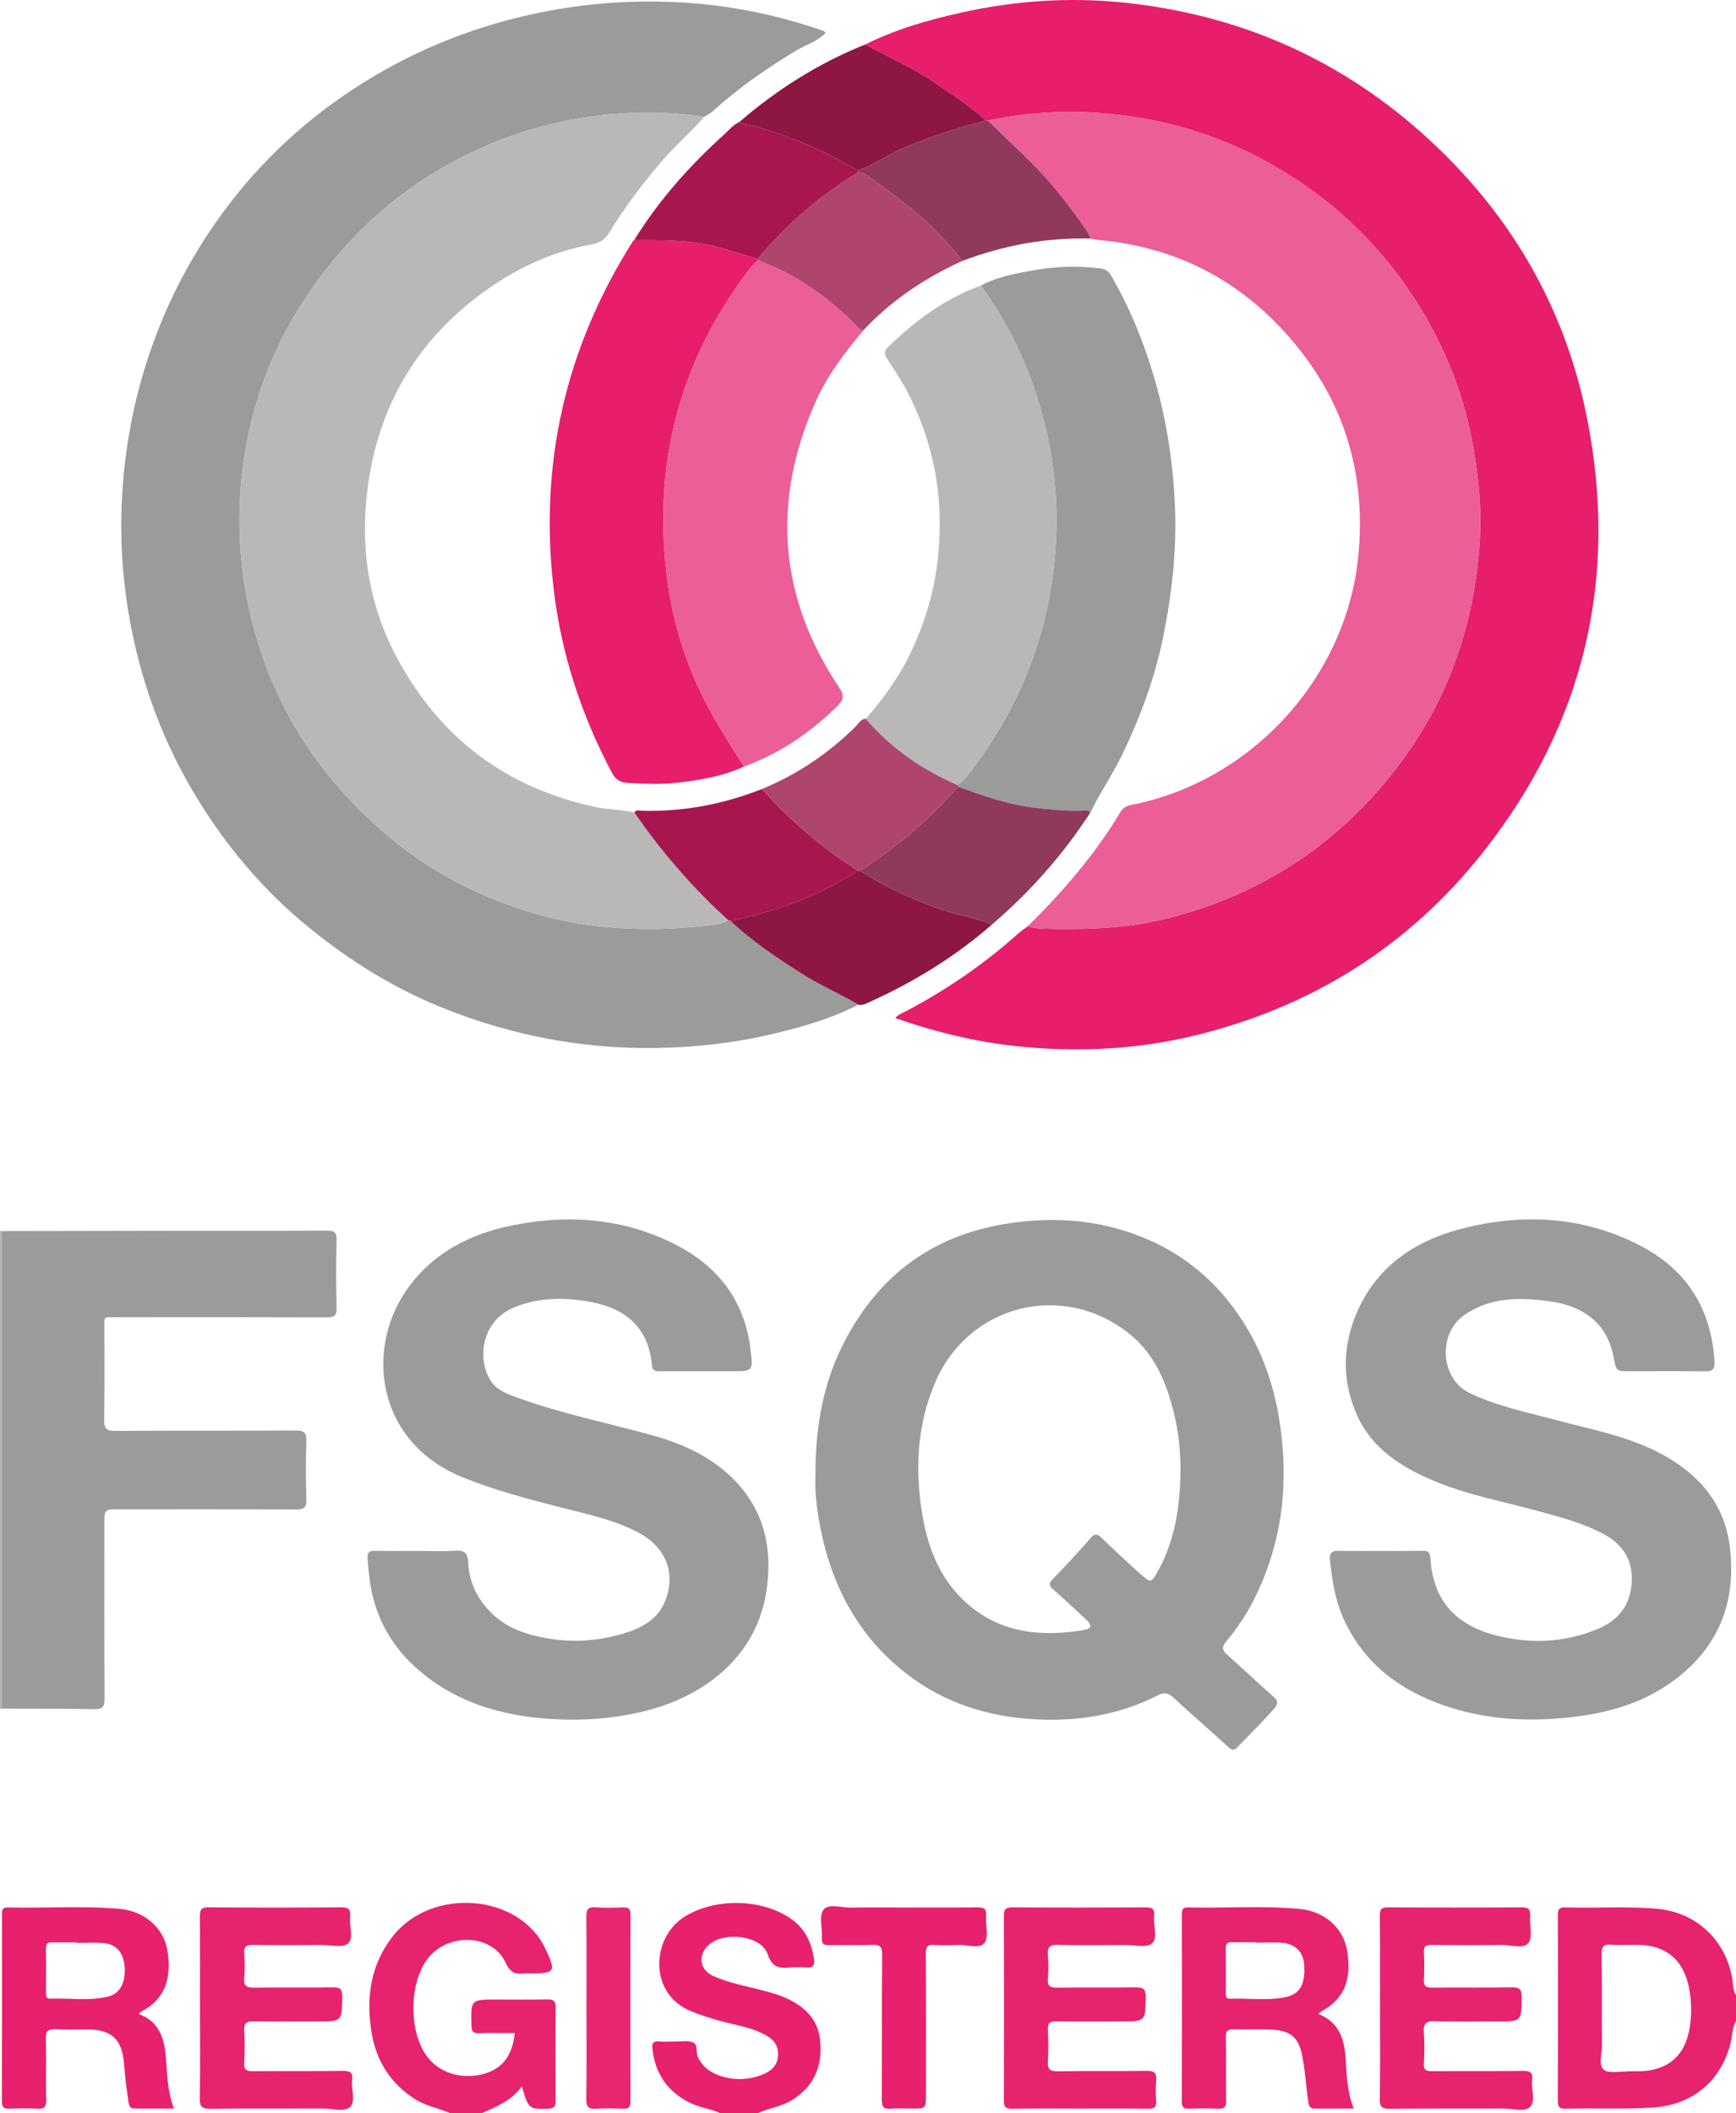
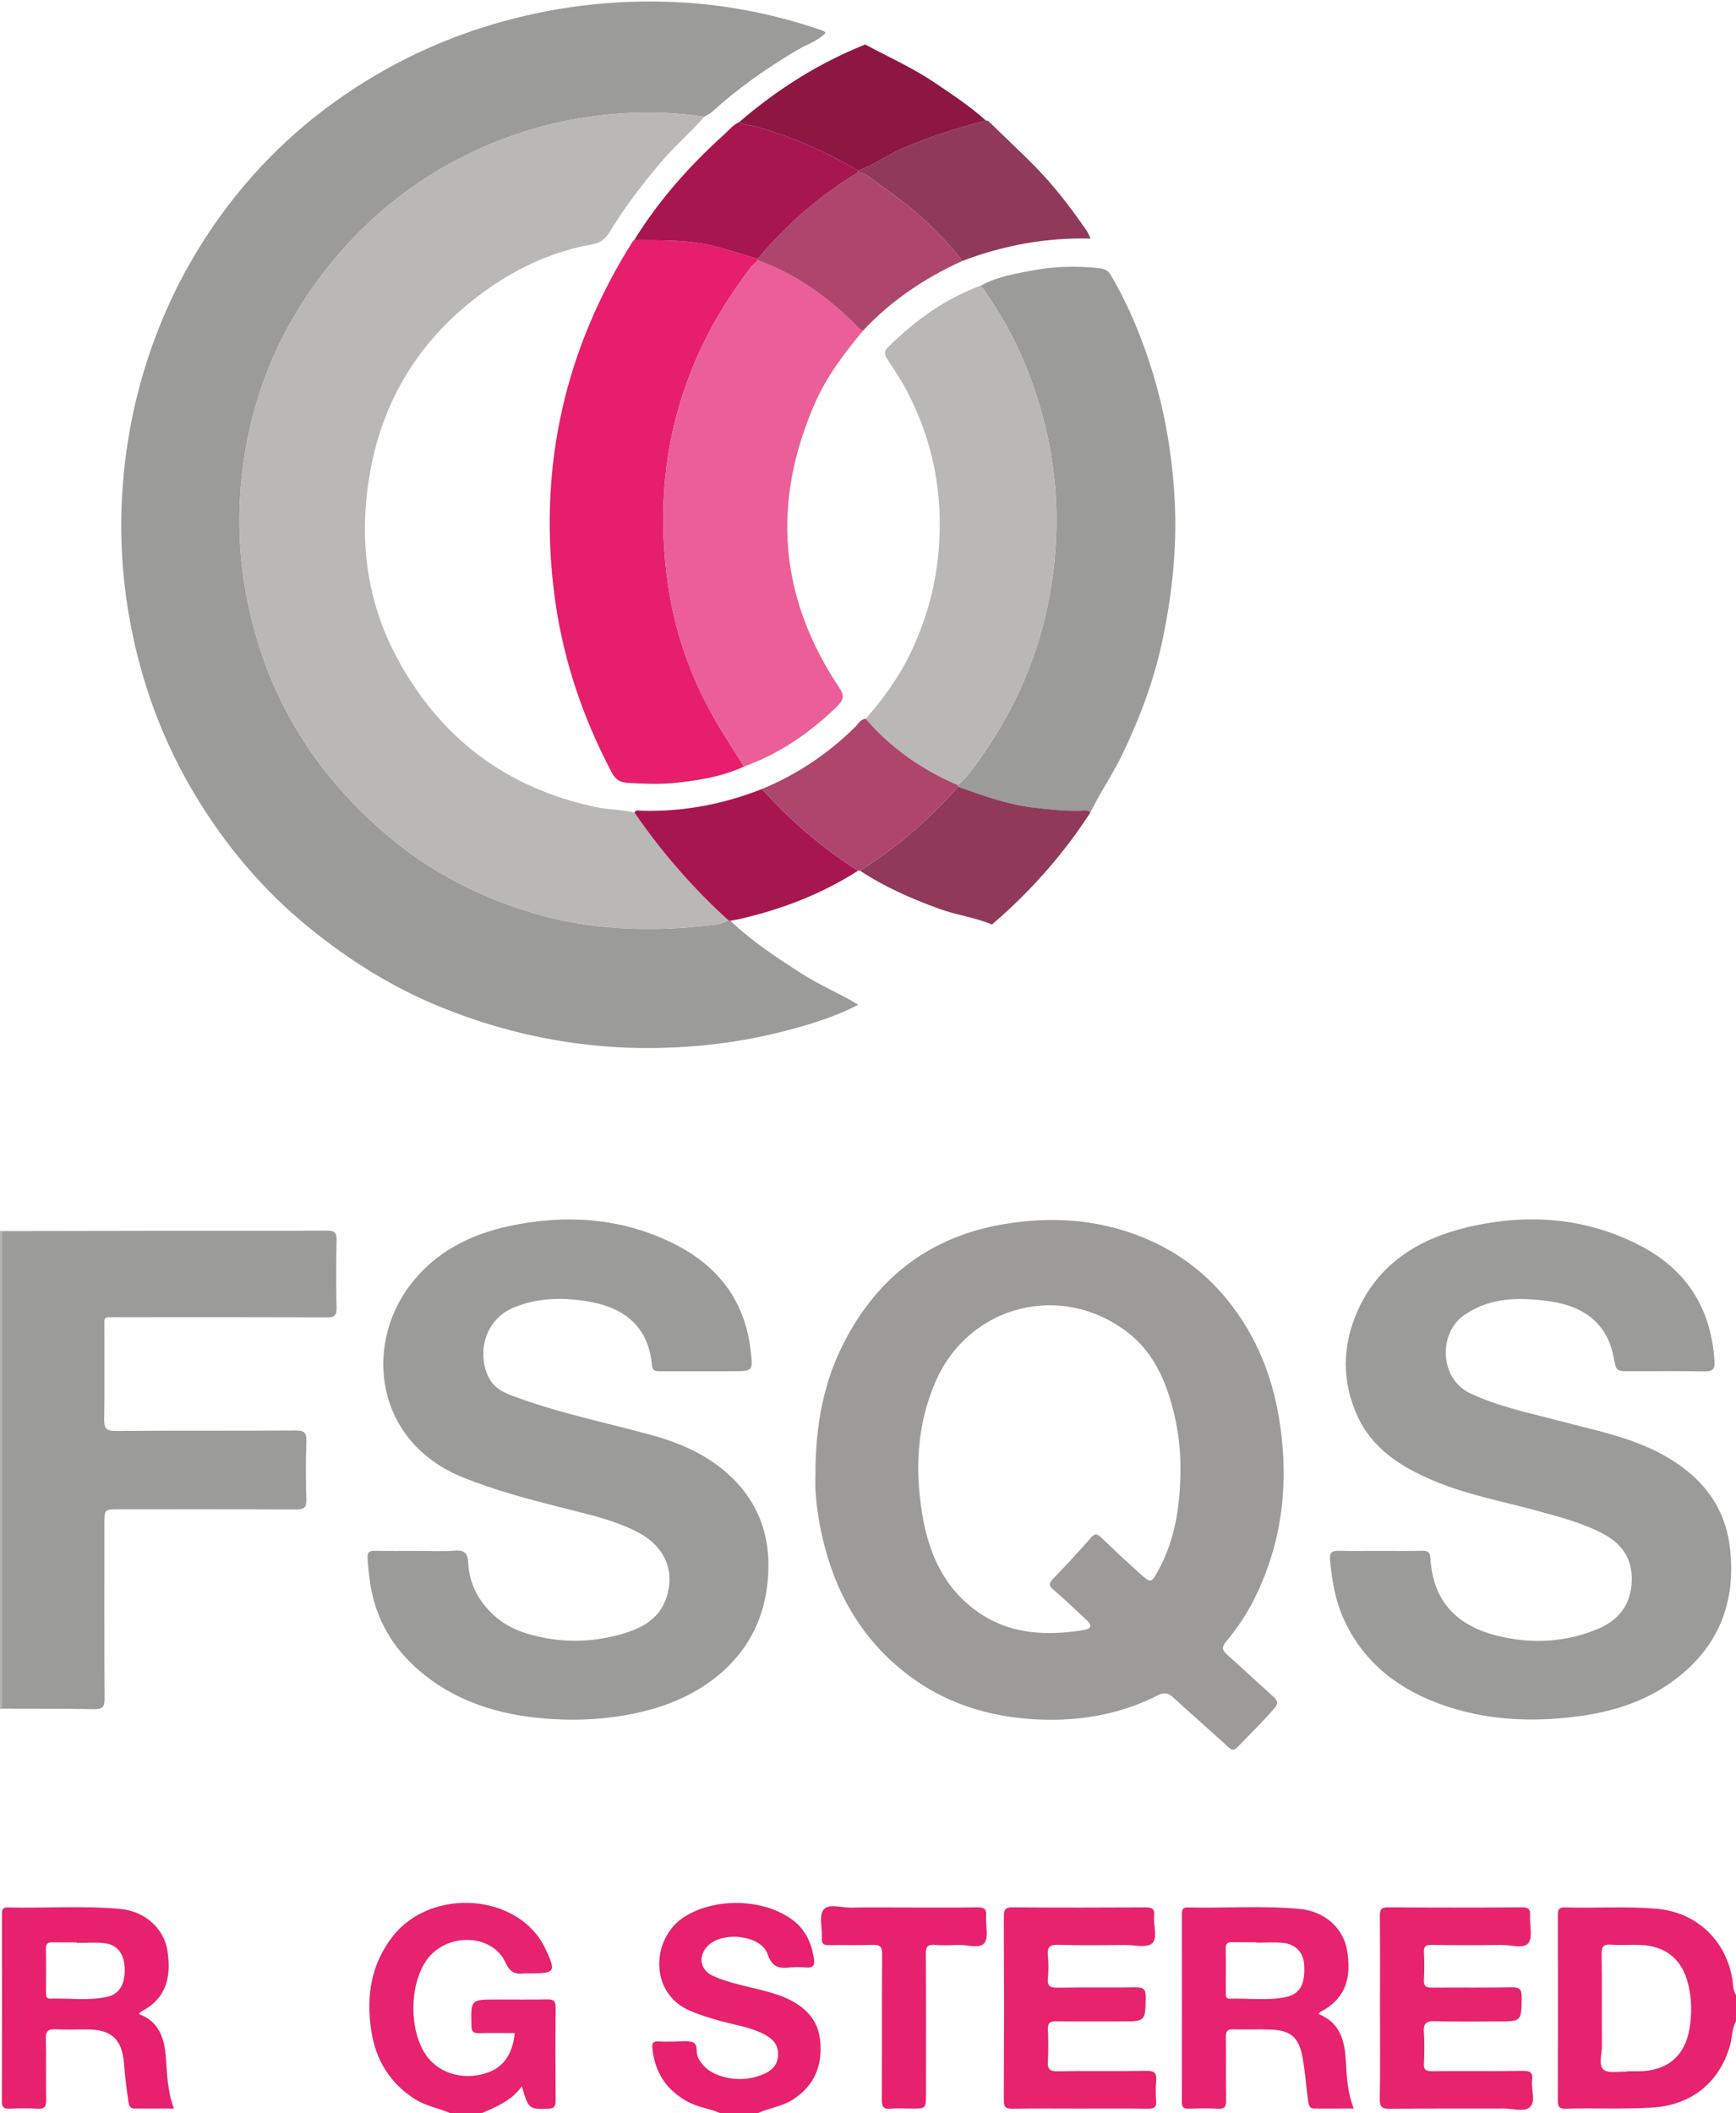
<svg xmlns="http://www.w3.org/2000/svg" version="1.1" id="Layer_1" x="0px" y="0px" width="867.892px" height="1056.089px" viewBox="0 0 867.892 1056.089" enable-background="new 0 0 867.892 1056.089" xml:space="preserve">
  <g>
    <path fill-rule="evenodd" clip-rule="evenodd" fill="#E7226E" d="M867.892,1010.094c-2.116,3.81-1.839,8.204-3.001,12.261   c-5.335,18.629-19.413,29.739-38.748,30.973c-14.472,0.924-28.939,0.143-43.4,0.582c-3.096,0.094-3.937-0.922-3.927-3.954   c0.099-30.969,0.091-61.938,0.014-92.907c-0.007-2.732,0.663-3.85,3.602-3.758c15.295,0.48,30.611-0.657,45.9,0.695   c19.506,1.724,34.221,15.339,37.665,34.688c0.5,2.806,0.16,5.872,1.896,8.422C867.892,1001.429,867.892,1005.762,867.892,1010.094z    M813.304,1035.368c0.003-0.062,0.005-0.122,0.008-0.184c1.996,0,3.994,0.015,5.991-0.002c13.991-0.119,22.931-7.342,25.313-21.104   c1.279-7.385,1.155-14.904-0.589-22.287c-2.943-12.456-11.264-19.313-24.103-19.745c-4.82-0.161-9.668,0.207-14.472-0.116   c-3.699-0.249-4.799,0.837-4.741,4.645c0.229,15.308,0.02,30.621,0.145,45.931c0.033,4.089-1.879,9.491,0.905,11.903   C804.117,1036.45,809.346,1035.174,813.304,1035.368z" />
    <path fill-rule="evenodd" clip-rule="evenodd" fill="#E7226E" d="M224.972,1056.089c-5.661-2.496-11.89-3.448-17.261-6.81   c-12.852-8.043-19.929-19.866-22.125-34.494c-2.551-16.996-0.192-33.097,10.837-47.124c19.418-24.697,63.1-21.246,76.107,6.051   c5.629,11.814,5.174,12.571-7.562,12.571c-1,0-2.015-0.114-2.997,0.02c-4.571,0.624-7.079-0.701-9.266-5.48   c-6.738-14.722-29.979-15.019-39.625-0.906c-8.456,12.372-8.58,34.53-0.263,46.938c5.851,8.729,17.129,12.641,28.334,9.826   c9.751-2.448,14.928-8.901,16.219-20.582c-6.006,0-11.974-0.126-17.934,0.056c-2.778,0.084-3.655-0.726-3.731-3.608   c-0.35-13.218-0.447-13.216,12.683-13.215c8.331,0,16.664,0.11,24.991-0.057c3.072-0.062,4.463,0.547,4.423,4.064   c-0.176,15.492-0.134,30.989-0.024,46.483c0.021,2.972-0.835,4.05-3.953,4.105c-9.494,0.167-9.491,0.3-12.951-11.198   c-5.141,7.14-12.579,10.162-19.907,13.359C235.637,1056.089,230.305,1056.089,224.972,1056.089z" />
    <path fill-rule="evenodd" clip-rule="evenodd" fill="#E7216D" d="M359.955,1056.089c-5.112-2.277-10.781-2.82-15.816-5.496   c-10.89-5.786-16.741-14.694-17.996-26.88c-0.28-2.723,0.54-3.583,3.177-3.409c2.654,0.175,5.327,0.021,7.992,0.045   c2.994,0.027,6.236-0.615,8.915,0.328c3.051,1.074,1.467,4.989,2.692,7.495c2.56,5.229,6.815,8.064,12.073,9.611   c6.918,2.036,13.886,1.685,20.514-1.058c4.097-1.694,7.272-4.492,7.487-9.604c0.213-5.072-2.486-8.004-6.561-10.201   c-6.81-3.674-14.437-4.72-21.757-6.722c-5.279-1.444-10.478-3.04-15.529-5.163c-20.877-8.775-19.319-35.933-3.837-46.46   c15.325-10.42,40.781-9.984,55.378,1.343c6.291,4.881,9.13,11.595,10.272,19.24c0.49,3.28-0.761,4.49-4.065,4.176   c-2.641-0.251-5.35-0.282-7.984-0.004c-5.497,0.583-8.951-0.126-11.17-6.696c-3.152-9.338-21.964-11.617-29.563-4.439   c-5.39,5.091-4.387,12.366,2.378,15.388c8.203,3.665,17.09,5.154,25.714,7.464c3.845,1.03,7.656,2.121,11.271,3.814   c9.124,4.273,15.552,10.638,16.523,21.258c1.12,12.265-2.817,22.065-13.398,29.057c-5.478,3.62-11.95,4.265-17.712,6.913   C372.62,1056.089,366.288,1056.089,359.955,1056.089z" />
-     <path fill-rule="evenodd" clip-rule="evenodd" fill="#B4B4B1" d="M0,615.144c0.351,0.05,0.702,0.101,1.052,0.15   c0,79.557,0,159.113,0,238.669c-0.35,0.051-0.701,0.101-1.052,0.15C0,774.458,0,694.801,0,615.144z" />
+     <path fill-rule="evenodd" clip-rule="evenodd" fill="#B4B4B1" d="M0,615.144c0.351,0.05,0.702,0.101,1.052,0.15   c0,79.557,0,159.113,0,238.669c-0.35,0.051-0.701,0.101-1.052,0.15z" />
    <path fill-rule="evenodd" clip-rule="evenodd" fill="#9B9B99" d="M429.104,502.134c-12.779,6.668-26.534,10.623-40.411,14.052   c-16.886,4.173-34.019,6.486-51.474,7.306c-40.868,1.92-80.097-5.054-117.788-20.547c-23.498-9.659-44.856-23.036-64.625-39.081   c-23.14-18.781-42.016-41.175-57.286-66.586c-15.371-25.582-25.842-53.165-31.702-82.467c-4.417-22.085-6.062-44.42-4.79-66.847   c1.657-29.215,7.776-57.534,18.706-84.798c8.729-21.776,20.237-41.951,34.4-60.546c20.06-26.338,44.547-47.817,73.066-64.679   c27.335-16.162,56.716-26.903,87.877-32.652c21.785-4.019,43.854-5.334,65.954-4.05c24.195,1.406,47.804,6.241,70.721,14.242   c0.277,0.097,0.459,0.463,0.962,0.998c-4.042,4.222-9.697,5.843-14.488,8.702c-15.076,8.999-29.356,19.002-42.36,30.817   c-1.075,0.977-2.498,1.573-3.759,2.345c-18.318-2.746-36.583-2.735-54.997-0.314c-24.815,3.263-48.077,10.763-70.114,22.576   c-25.455,13.645-46.845,32.022-64.521,54.695c-25.396,32.579-39.45,69.733-42.293,110.835c-1.259,18.193-0.087,36.395,3.576,54.483   c9.722,48.013,34.024,87.023,71.41,118.176c14.899,12.417,31.439,22.203,49.341,29.697c18.782,7.863,38.18,13.016,58.542,14.838   c15.796,1.414,31.53,1.245,47.227-0.41c4.618-0.487,9.548-0.594,13.87-2.944c0.333,0.079,0.667,0.158,1.001,0.238   c10.798,10.234,23.116,18.395,35.601,26.368C409.867,492.402,419.85,496.593,429.104,502.134z" />
-     <path fill-rule="evenodd" clip-rule="evenodd" fill="#E61E6C" d="M432.554,22.235c15.212-7.611,31.451-12.238,47.934-15.92   c26.955-6.021,54.291-7.866,81.758-4.975c56.297,5.925,105.992,27.292,148.412,64.99c43.257,38.443,71.536,86.015,82.775,142.683   c15.816,79.743-1.281,152.506-51.677,216.521c-37.467,47.591-86.429,78.084-145.351,92.215   c-27.363,6.563-55.156,8.027-83.208,5.612c-22.446-1.934-44.136-7.012-65.667-14.56c1.84-2.032,4.211-2.77,6.307-3.886   c20.056-10.677,38.64-23.461,55.559-38.649c1.338-1.202,2.889-2.168,4.342-3.245c2.292,0.369,4.574,0.993,6.874,1.066   c21.803,0.692,43.457,0.021,64.773-5.549c44.785-11.701,81.603-35.484,110.46-71.685c27.292-34.237,41.319-73.466,43.956-116.907   c0.897-14.784-0.455-29.513-2.853-44.142c-4.951-30.207-16.523-57.767-33.96-82.748c-16.259-23.295-36.722-42.351-61.027-57.187   c-29.066-17.742-60.701-27.467-94.589-29.534c-17.943-1.094-35.843,0.204-53.494,3.954c-0.341-0.013-0.682-0.025-1.021-0.038   c-7.865-7.157-16.737-12.948-25.507-18.887C456.34,33.909,444.201,28.524,432.554,22.235z" />
    <path fill-rule="evenodd" clip-rule="evenodd" fill="#B9B8B6" d="M364.15,459.974c-4.323,2.35-9.253,2.457-13.871,2.944   c-15.697,1.655-31.431,1.824-47.227,0.41c-20.362-1.822-39.761-6.975-58.542-14.838c-17.902-7.494-34.442-17.28-49.341-29.697   c-37.386-31.153-61.688-70.163-71.41-118.176c-3.663-18.088-4.834-36.29-3.576-54.483c2.844-41.102,16.897-78.256,42.293-110.835   c17.676-22.673,39.066-41.051,64.521-54.695c22.037-11.813,45.299-19.313,70.114-22.576c18.413-2.421,36.679-2.432,54.997,0.314   c-7.069,8.164-15.353,15.143-22.309,23.459c-9.028,10.795-17.598,21.893-24.858,33.931c-2.167,3.592-4.755,5.653-8.784,6.369   c-19.051,3.384-36.328,11.157-52.05,22.187c-31.931,22.401-52.054,52.794-58.996,91.238c-5.804,32.146-2.419,63.497,13.044,92.622   c21.405,40.313,54.539,65.572,99.443,75.162c6.502,1.389,13.144,1.237,19.571,2.803   C330.784,425.852,346.373,443.868,364.15,459.974z" />
-     <path fill-rule="evenodd" clip-rule="evenodd" fill="#EB5E98" d="M493.879,60.291c17.651-3.75,35.551-5.048,53.494-3.954   c33.888,2.067,65.522,11.792,94.589,29.534c24.306,14.836,44.769,33.892,61.027,57.187c17.437,24.981,29.009,52.542,33.96,82.748   c2.397,14.628,3.75,29.357,2.853,44.142c-2.637,43.44-16.664,82.67-43.956,116.907c-28.857,36.201-65.675,59.984-110.46,71.685   c-21.316,5.57-42.971,6.241-64.773,5.549c-2.3-0.073-4.582-0.697-6.874-1.066c17.602-17.339,33.682-35.915,46.415-57.202   c1.303-2.179,3.211-3.079,5.663-3.564c59.988-11.88,107.156-63.532,113.21-124.011c4.336-43.312-8.024-81.233-37.601-113.196   c-24.599-26.584-55.137-41.589-91.28-45.003c-1.649-0.156-3.28-0.523-4.922-0.792c-0.651-1.327-1.145-2.76-1.973-3.963   c-7.813-11.363-16.175-22.313-25.865-32.145C509.716,75.363,501.727,67.896,493.879,60.291z" />
    <path fill-rule="evenodd" clip-rule="evenodd" fill="#9C9B9A" d="M407.672,738.04c-0.129-25.877,4.15-47.858,14.829-68.151   c16.896-32.108,43.063-51.964,79.218-58.045c23.337-3.924,46.2-2.62,68.367,6.077c23.175,9.093,40.809,24.728,53.469,46.065   c10.938,18.431,16,38.493,17.701,59.78c2.125,26.591-2.398,51.722-14.253,75.523c-3.828,7.685-8.727,14.782-14.206,21.392   c-2.176,2.624-1.681,4.157,0.569,6.175c7.771,6.967,15.38,14.114,23.177,21.051c2.533,2.253,2.579,3.661,0.198,6.344   c-5.741,6.471-11.867,12.542-17.875,18.741c-1.638,1.69-2.631,2.179-4.711,0.256c-9.113-8.424-18.547-16.5-27.654-24.93   c-2.531-2.343-4.664-2.536-7.555-1.065c-20.542,10.447-42.581,13.595-65.197,11.788c-23.859-1.906-45.616-9.764-64.259-25.512   c-22.416-18.938-34.41-43.447-39.706-71.749C408.132,752.947,407.326,744.039,407.672,738.04z M590.145,735.819   c0.156-10.035-0.897-19.968-3.263-29.676c-3.768-15.455-9.92-29.89-22.82-39.972c-33.109-25.872-79.63-14.083-96.36,24.375   c-9.3,21.377-10.363,43.852-6.588,66.53c2.867,17.234,9.225,33.06,22.929,44.828c16.93,14.538,36.853,16.219,57.804,12.76   c3.959-0.653,4.18-2.524,1.228-5.174c-5.448-4.892-10.649-10.069-16.229-14.803c-2.483-2.108-2.719-3.237-0.342-5.67   c6.508-6.658,12.785-13.551,18.938-20.539c2.031-2.307,3.231-1.829,5.139-0.002c6.368,6.104,12.779,12.169,19.366,18.032   c5.439,4.843,5.638,4.75,9.119-1.613C587.43,769.6,589.939,752.962,590.145,735.819z" />
    <path fill-rule="evenodd" clip-rule="evenodd" fill="#9B9B99" d="M208.723,775.121c6.331-0.002,12.689,0.362,18.981-0.121   c4.705-0.361,6.141,1.62,6.339,5.77c0.481,10.055,4.563,18.417,11.738,25.484c7.821,7.701,17.636,10.802,27.995,12.607   c12.262,2.137,24.492,1.307,36.426-2.017c9.594-2.671,18.554-6.898,22.452-16.988c5.458-14.131-0.086-27.087-14.212-34.296   c-12.048-6.148-25.207-8.9-38.163-12.199c-16.478-4.195-32.847-8.529-48.707-14.911c-44.249-17.806-49.521-65.757-26.705-95.976   c12.619-16.71,30.226-25.605,50.019-29.771c28.262-5.946,56.215-4.104,82.361,9.082c21.486,10.835,35.042,28.046,37.966,52.677   c1.292,10.891,1.489,10.867-9.456,10.867c-11.661,0-23.322,0.004-34.982-0.005c-2.157-0.001-4.549,0.338-4.831-2.857   c-1.635-18.573-12.717-28.329-30.164-31.668c-13.01-2.489-25.976-2.54-38.589,2.547c-16.373,6.604-18.832,25.554-12.04,36.499   c3.307,5.33,9.346,7.191,14.909,9.178c21.187,7.564,43.218,12.124,64.883,17.991c14.992,4.059,29.16,10.177,40.504,21.033   c15.908,15.225,20.887,34.233,17.919,55.796c-2.32,16.854-9.898,30.866-22.488,41.938c-12.406,10.91-27.296,17.104-43.402,20.521   c-13.905,2.95-27.981,3.715-42.088,2.825c-25.369-1.599-48.98-8.703-68.056-26.185c-12.737-11.672-20.507-26.563-22.604-44.072   c-0.414-3.46-0.825-6.896-0.981-10.383c-0.119-2.658,0.922-3.455,3.483-3.408C194.396,775.205,201.56,775.123,208.723,775.121z" />
    <path fill-rule="evenodd" clip-rule="evenodd" fill="#9B9B99" d="M689.914,775.121c6.999,0,14,0.102,20.995-0.051   c2.815-0.061,4.012,0.484,4.208,3.743c1.346,22.287,13.916,34.002,34.026,38.856c16.707,4.033,33.485,3.213,49.691-3.557   c9.93-4.148,15.804-11.284,16.819-21.978c1.083-11.397-3.618-19.849-13.774-25.332c-10.304-5.563-21.505-8.452-32.679-11.533   c-17.335-4.778-35.117-7.995-51.835-14.95c-16.57-6.895-31.392-16.079-38.994-33.156c-7.485-16.815-7.333-34.164-0.07-51.068   c10.511-24.465,30.954-37.023,55.556-42.789c29.877-7.002,59.352-4.942,86.961,9.688c22.914,12.143,34.78,31.612,36.333,57.503   c0.25,4.17-1.372,4.969-5.124,4.908c-12.329-0.2-24.662-0.075-36.994-0.075c-7.057,0-7.008-0.01-8.289-6.874   c-2.395-12.808-9.663-21.439-22.052-25.754c-4.897-1.706-9.98-2.431-15.059-2.946c-13.263-1.346-26.112-0.481-37.613,7.513   c-13.323,9.26-11.988,31.882,2.587,38.894c14.086,6.775,29.385,9.828,44.372,13.815c17.7,4.707,35.817,8.071,52.174,16.994   c18.216,9.937,30.759,24.486,33.526,45.244c3.831,28.72-5.753,52.357-30.091,69.243c-15.405,10.688-32.771,15.098-51.159,16.998   c-21.091,2.18-41.764,0.763-61.792-6.203c-21.911-7.621-39.442-20.741-49.535-42.336c-4.543-9.719-6.25-20.13-7.197-30.71   c-0.268-2.986,0.946-4.194,4.013-4.13C675.914,775.22,682.915,775.123,689.914,775.121z" />
    <path fill-rule="evenodd" clip-rule="evenodd" fill="#9B9B99" d="M1.052,853.963c0-79.556,0-159.112,0-238.669   c28.982-0.052,57.964-0.121,86.946-0.149c25.153-0.025,50.307,0.066,75.46-0.085c3.654-0.021,4.893,0.852,4.806,4.687   c-0.255,11.321-0.252,22.655-0.002,33.979c0.085,3.869-1.253,4.692-4.866,4.681c-34.981-0.122-69.963-0.09-104.944-0.06   c-7.186,0.007-6.223-0.873-6.248,6.479c-0.052,14.825,0.145,29.653-0.115,44.475c-0.077,4.401,0.876,5.908,5.646,5.87   c29.982-0.237,59.969-0.017,89.951-0.23c4.469-0.032,5.637,1.17,5.482,5.547c-0.341,9.65-0.311,19.326-0.009,28.979   c0.128,4.079-1.273,4.953-5.089,4.935c-29.484-0.143-58.968-0.078-88.453-0.078c-7.427,0-7.429,0-7.429,7.192   c-0.002,29.152-0.088,58.304,0.091,87.453c0.026,4.164-1.094,5.335-5.261,5.255C31.7,853.923,16.375,854.017,1.052,853.963z" />
    <path fill-rule="evenodd" clip-rule="evenodd" fill="#9B9B99" d="M490.347,142.754c8.244-4.529,17.392-6.022,26.452-7.688   c10.796-1.984,21.673-2.24,32.609-1.043c2.722,0.298,4.518,1.04,5.976,3.532c9.317,15.935,16.222,32.929,21.447,50.531   c6.131,20.65,9.48,41.766,10.511,63.408c1.08,22.682-1.36,44.847-5.842,66.933c-4.161,20.505-11.433,39.96-20.48,58.741   c-3.645,7.566-8.199,14.694-12.302,22.043c-1.262,2.26-2.398,4.588-3.594,6.887c-1.301-1.572-3.075-0.957-4.659-0.909   c-7.979,0.237-15.878-0.623-23.778-1.563c-13.104-1.558-25.387-6.059-37.71-10.427c-0.064-0.271-0.127-0.541-0.186-0.813   c1.559-1.483,3.33-2.8,4.645-4.476c11.43-14.573,20.989-30.249,28.349-47.302c9.437-21.864,14.604-44.746,16.016-68.381   c1.322-22.146-0.932-44.055-6.894-65.53C514.483,183.565,504.628,162.111,490.347,142.754z" />
    <path fill-rule="evenodd" clip-rule="evenodd" fill="#E61E6C" d="M371.957,383.114c-10.518,4.859-21.77,6.738-33.141,8.043   c-8.277,0.951-16.565,0.602-24.875,0.123c-3.966-0.229-6.223-1.638-8.099-5.19c-15.242-28.869-25.265-59.342-29.069-91.826   c-7.323-62.539,5.929-120.371,39.536-173.575c0.169-0.267,0.485-0.44,0.732-0.656c12.054,0.109,24.108-0.289,36.067,2.11   c8.778,1.761,17.124,4.891,25.722,7.197c0.03,0.255,0.063,0.51,0.097,0.765c-1.188,1.147-2.549,2.163-3.538,3.462   c-9.264,12.174-17.486,24.964-24.123,38.813c-18.441,38.49-23.389,78.927-17.163,120.78c3.671,24.673,12.174,47.861,25,69.347   C363.253,369.457,367.666,376.25,371.957,383.114z" />
    <path fill-rule="evenodd" clip-rule="evenodd" fill="#EB5E98" d="M371.957,383.114c-4.292-6.864-8.704-13.657-12.853-20.607   c-12.826-21.486-21.329-44.673-25-69.347c-6.227-41.853-1.279-82.29,17.163-120.78c6.636-13.85,14.859-26.64,24.123-38.813   c0.988-1.299,2.349-2.314,3.539-3.461c18.701,6.769,34.475,17.977,48.486,31.882c1.236,1.228,2.073,3.124,4.265,3.061   c-9.423,11.219-18.285,22.856-24.215,36.355c-21.76,49.529-18.08,97.029,12.028,142.144c2.709,4.06,2.393,6.202-1.001,9.504   C404.961,366.213,389.788,376.682,371.957,383.114z" />
    <path fill-rule="evenodd" clip-rule="evenodd" fill="#B9B8B6" d="M490.347,142.754c14.281,19.357,24.137,40.811,30.56,63.944   c5.962,21.475,8.216,43.384,6.894,65.53c-1.411,23.635-6.579,46.517-16.016,68.381c-7.359,17.053-16.919,32.729-28.349,47.302   c-1.314,1.676-3.086,2.993-4.645,4.475c-17.763-7.661-33.308-18.397-45.965-33.137c8.818-10.127,16.7-20.945,22.476-33.083   c7.416-15.584,12.154-31.866,13.803-49.25c2.769-29.201-2.448-56.579-16.166-82.377c-2.783-5.233-6.139-10.172-9.388-15.144   c-1.469-2.247-1.716-3.816,0.464-5.952C457.502,160.227,472.43,149.252,490.347,142.754z" />
    <path fill-rule="evenodd" clip-rule="evenodd" fill="#E7216D" d="M69.473,1006.644c9.976,3.579,12.677,12.008,13.429,21.257   c0.697,8.572,0.703,17.194,4.063,25.936c-6.864,0-13.296,0.022-19.728-0.01c-2.883-0.015-2.885-2.532-3.143-4.293   c-0.866-5.912-1.618-11.854-2.064-17.811c-0.924-12.359-6.019-17.343-18.272-17.434c-5.332-0.04-10.674,0.197-15.991-0.08   c-3.663-0.19-4.938,0.87-4.837,4.715c0.266,10.157-0.044,20.328,0.167,30.486c0.071,3.431-0.819,4.739-4.409,4.508   c-4.646-0.299-9.331-0.204-13.989-0.024c-2.742,0.106-3.77-0.661-3.761-3.601c0.095-31.156,0.066-62.313,0.043-93.47   c-0.001-1.996,0.03-3.574,2.791-3.508c18.802,0.449,37.642-0.962,56.408,0.758c12.083,1.106,21.811,9.598,23.543,20.97   c1.842,12.084,0.006,23.169-12.441,29.95C70.532,1005.402,69.794,1005.718,69.473,1006.644z M38.336,971.042   c0-0.087,0-0.175,0-0.262c-3.991,0-7.983,0.056-11.972-0.022c-2.111-0.04-3.436,0.314-3.391,2.941   c0.127,7.48,0.05,14.965,0.039,22.447c-0.002,1.436,0.15,2.814,2.013,2.75c9.608-0.332,19.324,1.244,28.809-0.979   c6.216-1.457,9.033-7.008,8.453-15.047c-0.499-6.908-4.039-11.149-10.506-11.749C47.335,970.708,42.82,971.042,38.336,971.042z" />
    <path fill-rule="evenodd" clip-rule="evenodd" fill="#E7226E" d="M659.141,1006.572c11.166,4.417,13.156,13.809,13.708,23.715   c0.434,7.793,0.768,15.532,3.941,23.55c-6.765,0-13.154-0.021-19.544,0.011c-2.852,0.014-3.063-2.181-3.318-4.082   c-0.971-7.228-1.426-14.544-2.77-21.696c-1.905-10.133-6.035-13.403-16.398-13.742c-5.987-0.196-11.991,0.118-17.976-0.109   c-3.099-0.118-3.969,0.91-3.92,3.95c0.167,10.485-0.049,20.977,0.133,31.461c0.055,3.177-0.7,4.481-4.107,4.287   c-4.813-0.273-9.654-0.169-14.479-0.032c-2.46,0.07-3.565-0.526-3.558-3.293c0.079-31.297,0.061-62.594,0.024-93.891   c-0.003-2.126,0.298-3.447,2.933-3.386c18.621,0.435,37.285-0.985,55.866,0.741c12.503,1.162,22.057,9.48,23.862,21.173   c1.697,10.994,0.729,22.801-13.043,30.071C660.085,1005.517,659.788,1005.954,659.141,1006.572z M628.139,970.928   c0-0.073,0-0.146,0-0.219c-3.997,0-7.996,0.067-11.99-0.027c-2.175-0.051-3.398,0.422-3.357,2.994   c0.12,7.493,0.039,14.988,0.044,22.482c0.001,1.367-0.03,2.84,1.939,2.772c9.298-0.317,18.677,1.082,27.886-0.786   c7.291-1.479,9.981-6.542,9.347-16.258c-0.402-6.148-4.335-10.321-10.896-10.889C636.816,970.626,632.465,970.928,628.139,970.928z   " />
-     <path fill-rule="evenodd" clip-rule="evenodd" fill="#E7236E" d="M99.981,1003.603c0-15.157,0.097-30.315-0.073-45.471   c-0.04-3.486,0.508-4.929,4.534-4.89c21.984,0.214,43.973,0.19,65.957,0.004c3.788-0.031,5.095,1.02,4.644,4.756   c-0.551,4.565,2,10.696-1.062,13.33c-2.623,2.257-8.557,0.74-13.027,0.758c-11.493,0.045-22.989,0.16-34.477-0.07   c-3.611-0.072-4.606,1.106-4.368,4.532c0.277,3.978,0.358,8.018-0.016,11.979c-0.396,4.204,1.424,4.93,5.137,4.876   c12.989-0.188,25.984,0.042,38.973-0.144c3.498-0.05,4.938,0.54,4.891,4.543c-0.146,12.473,0.043,12.475-12.332,12.475   c-10.66,0.001-21.321,0.099-31.979-0.055c-3.295-0.047-4.877,0.682-4.683,4.4c0.288,5.481,0.289,11-0.003,16.481   c-0.188,3.52,1.281,4.063,4.346,4.036c14.99-0.131,29.983,0.073,44.97-0.153c3.744-0.057,5.11,0.913,4.63,4.681   c-0.581,4.558,1.992,10.493-1.071,13.392c-2.782,2.633-8.581,0.733-13.043,0.751c-18.821,0.072-37.644-0.094-56.463,0.126   c-4.196,0.049-5.724-0.705-5.615-5.369C100.202,1033.589,99.981,1018.593,99.981,1003.603z" />
    <path fill-rule="evenodd" clip-rule="evenodd" fill="#E7236E" d="M540.022,1053.847c-11.332,0-22.665-0.117-33.994,0.073   c-3.312,0.056-4.182-0.949-4.169-4.223c0.121-30.661,0.128-61.323-0.004-91.984c-0.016-3.503,0.958-4.472,4.457-4.447   c22.161,0.154,44.325,0.138,66.488,0.016c3.221-0.018,4.569,0.809,4.19,4.183c-0.532,4.74,2.07,11.096-1.056,13.827   c-2.687,2.349-8.866,0.777-13.502,0.798c-11.165,0.05-22.336,0.242-33.491-0.097c-4.352-0.133-5.426,1.297-5.059,5.321   c0.348,3.8,0.361,7.686-0.004,11.482c-0.382,3.968,1.25,4.672,4.82,4.618c12.995-0.195,25.998,0.06,38.991-0.16   c3.838-0.064,5.178,0.828,5.105,4.936c-0.207,12.089-0.016,12.092-12.336,12.092c-10.832,0.001-21.663,0.081-32.494-0.048   c-2.955-0.034-4.2,0.771-4.068,3.938c0.223,5.323,0.285,10.676-0.017,15.991c-0.215,3.785,0.739,5.105,4.839,5.03   c14.826-0.273,29.663,0.062,44.489-0.217c4.129-0.077,5.132,1.294,4.803,5.047c-0.289,3.308-0.253,6.675-0.007,9.988   c0.234,3.148-0.988,3.938-3.991,3.897C562.687,1053.753,551.353,1053.846,540.022,1053.847z" />
    <path fill-rule="evenodd" clip-rule="evenodd" fill="#E7236E" d="M689.908,1003.553c0-15.331,0.08-30.663-0.066-45.992   c-0.031-3.158,0.681-4.32,4.096-4.298c22.329,0.147,44.659,0.153,66.988-0.003c3.495-0.024,4.229,1.265,4.03,4.353   c-0.298,4.623,1.437,10.665-0.88,13.515c-2.458,3.025-8.735,0.873-13.333,0.93c-11.664,0.145-23.331,0.159-34.993-0.025   c-3.125-0.049-4.048,0.881-3.878,3.94c0.249,4.485,0.246,9.005,0.002,13.49c-0.17,3.118,0.949,3.959,3.964,3.928   c13.33-0.136,26.665,0.123,39.99-0.154c4.146-0.086,4.974,1.322,4.922,5.119c-0.161,11.925-0.018,11.927-11.973,11.927   c-10.499,0.001-21.005,0.246-31.491-0.109c-4.576-0.154-5.742,1.366-5.437,5.663c0.365,5.14,0.29,10.336,0.012,15.487   c-0.176,3.233,1.047,3.849,3.992,3.823c15.163-0.132,30.329,0.071,45.49-0.154c3.752-0.056,5.108,0.921,4.627,4.686   c-0.583,4.56,1.992,10.502-1.076,13.396c-2.785,2.624-8.586,0.724-13.051,0.741c-18.996,0.075-37.995-0.065-56.989,0.124   c-3.821,0.037-5.119-0.813-5.05-4.896C690.064,1033.884,689.908,1018.717,689.908,1003.553z" />
-     <path fill-rule="evenodd" clip-rule="evenodd" fill="#8D1642" d="M429.104,502.134c-9.254-5.541-19.236-9.731-28.353-15.554   c-12.484-7.973-24.803-16.134-35.601-26.369c1.777-0.352,3.567-0.65,5.331-1.063c20.777-4.849,40.447-12.406,58.474-23.968   c0.332-0.014,0.664-0.025,0.996-0.035c12.255,8.139,25.62,13.963,39.38,18.997c8.707,3.185,18.013,4.326,26.591,7.92   c-18.502,16.171-39.219,28.841-61.574,38.912C432.689,501.722,431.03,502.557,429.104,502.134z" />
    <path fill-rule="evenodd" clip-rule="evenodd" fill="#90395B" d="M493.879,60.291c7.848,7.606,15.837,15.073,23.507,22.854   c9.69,9.832,18.052,20.781,25.865,32.145c0.828,1.204,1.321,2.637,1.973,3.963c-22.143-0.614-43.491,3.343-64.168,11.171   c-11.796-15.428-26.359-27.867-42.245-38.829c-3.063-2.113-5.717-5.146-9.828-5.43c-0.006-0.302-0.014-0.604-0.024-0.907   c7.859-2.728,14.565-7.747,22.164-11.053c13.521-5.884,27.494-10.288,41.734-13.952C493.197,60.266,493.538,60.278,493.879,60.291z   " />
    <path fill-rule="evenodd" clip-rule="evenodd" fill="#90395B" d="M495.921,462.063c-8.578-3.594-17.884-4.735-26.591-7.92   c-13.76-5.034-27.125-10.858-39.38-18.997c18.414-11.56,34.641-25.677,49.027-41.947c12.322,4.369,24.604,8.869,37.709,10.427   c7.9,0.939,15.799,1.8,23.778,1.563c1.584-0.048,3.358-0.663,4.659,0.909C531.465,427.162,514.988,445.751,495.921,462.063z" />
    <path fill-rule="evenodd" clip-rule="evenodd" fill="#AE456D" d="M428.982,86.165c4.111,0.284,6.765,3.316,9.828,5.43   c15.886,10.961,30.449,23.4,42.245,38.829c-18.594,8.495-35.357,19.603-49.375,34.625c-2.192,0.063-3.029-1.833-4.265-3.061   c-14.011-13.906-29.786-25.114-48.486-31.882c-0.036-0.255-0.068-0.51-0.097-0.766C393.155,112.166,409.833,97.73,428.982,86.165z" />
    <path fill-rule="evenodd" clip-rule="evenodd" fill="#A81650" d="M428.982,86.165c-19.15,11.565-35.828,26.001-50.15,43.175   c-8.599-2.305-16.945-5.435-25.723-7.196c-11.959-2.399-24.013-2.001-36.067-2.11c12.292-19.897,27.665-37.184,44.97-52.799   c2.431-2.193,4.52-4.871,7.628-6.26c2.418,1.662,5.369,1.478,8.047,2.226c18.089,5.062,35.126,12.508,51.272,22.059   C428.969,85.56,428.977,85.863,428.982,86.165z" />
    <path fill-rule="evenodd" clip-rule="evenodd" fill="#A81650" d="M428.954,435.181c-18.026,11.562-37.696,19.119-58.474,23.968   c-1.764,0.412-3.554,0.711-5.331,1.063c-0.333-0.079-0.668-0.158-1-0.237c-17.777-16.106-33.366-34.122-46.979-53.861   c0.821-1.64,2.344-0.969,3.541-0.933c20.85,0.631,40.88-3.236,60.241-10.848C395.091,410.136,411.049,423.803,428.954,435.181z" />
    <path fill-rule="evenodd" clip-rule="evenodd" fill="#8D1642" d="M428.958,85.258c-16.146-9.55-33.183-16.997-51.272-22.059   c-2.678-0.749-5.628-0.564-8.047-2.226c18.889-16.301,39.712-29.458,62.918-38.739c11.644,6.29,23.783,11.675,34.793,19.131   c8.77,5.939,17.642,11.73,25.507,18.887c-14.241,3.665-28.214,8.068-41.735,13.952C443.523,77.511,436.817,82.53,428.958,85.258z" />
    <path fill-rule="evenodd" clip-rule="evenodd" fill="#AE456D" d="M428.954,435.181c-17.905-11.378-33.863-25.045-48.002-40.849   c17.701-7.336,33.308-17.792,46.885-31.316c1.46-1.454,2.46-3.673,4.99-3.767c12.657,14.74,28.202,25.476,45.964,33.137   c0.059,0.272,0.121,0.543,0.186,0.813c-14.386,16.27-30.612,30.387-49.026,41.947C429.618,435.156,429.286,435.167,428.954,435.181   z" />
    <path fill-rule="evenodd" clip-rule="evenodd" fill="#E7216D" d="M452.449,953.346c11.993-0.002,23.989,0.106,35.98-0.073   c3.319-0.05,4.895,0.589,4.579,4.314c-0.391,4.611,1.431,10.648-0.877,13.521c-2.452,3.055-8.725,0.747-13.32,0.959   c-3.824,0.175-7.68,0.266-11.487-0.032c-3.467-0.271-4.488,0.788-4.463,4.359c0.166,23.32,0.085,46.643,0.085,69.964   c0,7.486,0,7.485-7.259,7.484c-3.499-0.001-7.019-0.238-10.489,0.068c-3.673,0.324-4.363-1.216-4.346-4.557   c0.128-24.152-0.033-48.308,0.17-72.46c0.034-4.031-1.15-5.037-4.993-4.877c-7.15,0.298-14.325-0.032-21.484,0.144   c-2.795,0.068-3.847-0.709-3.674-3.609c0.287-4.81-1.55-11.015,0.814-14.084c2.523-3.277,9.026-0.97,13.779-1.066   C434.456,953.218,443.454,953.349,452.449,953.346z" />
-     <path fill-rule="evenodd" clip-rule="evenodd" fill="#E7266F" d="M293.194,1003.07c0.001-14.975,0.104-29.951-0.074-44.925   c-0.042-3.548,0.63-5.189,4.606-4.89c4.633,0.35,9.316,0.19,13.97,0.04c2.558-0.082,3.503,0.761,3.498,3.399   c-0.065,31.281-0.066,62.563,0.001,93.846c0.006,2.691-1.04,3.433-3.547,3.353c-4.488-0.144-9.001-0.279-13.472,0.033   c-3.869,0.271-5.151-0.854-5.084-4.933C293.343,1033.689,293.193,1018.378,293.194,1003.07z" />
  </g>
  <g>
</g>
  <g>
</g>
  <g>
</g>
  <g>
</g>
  <g>
</g>
  <g>
</g>
</svg>